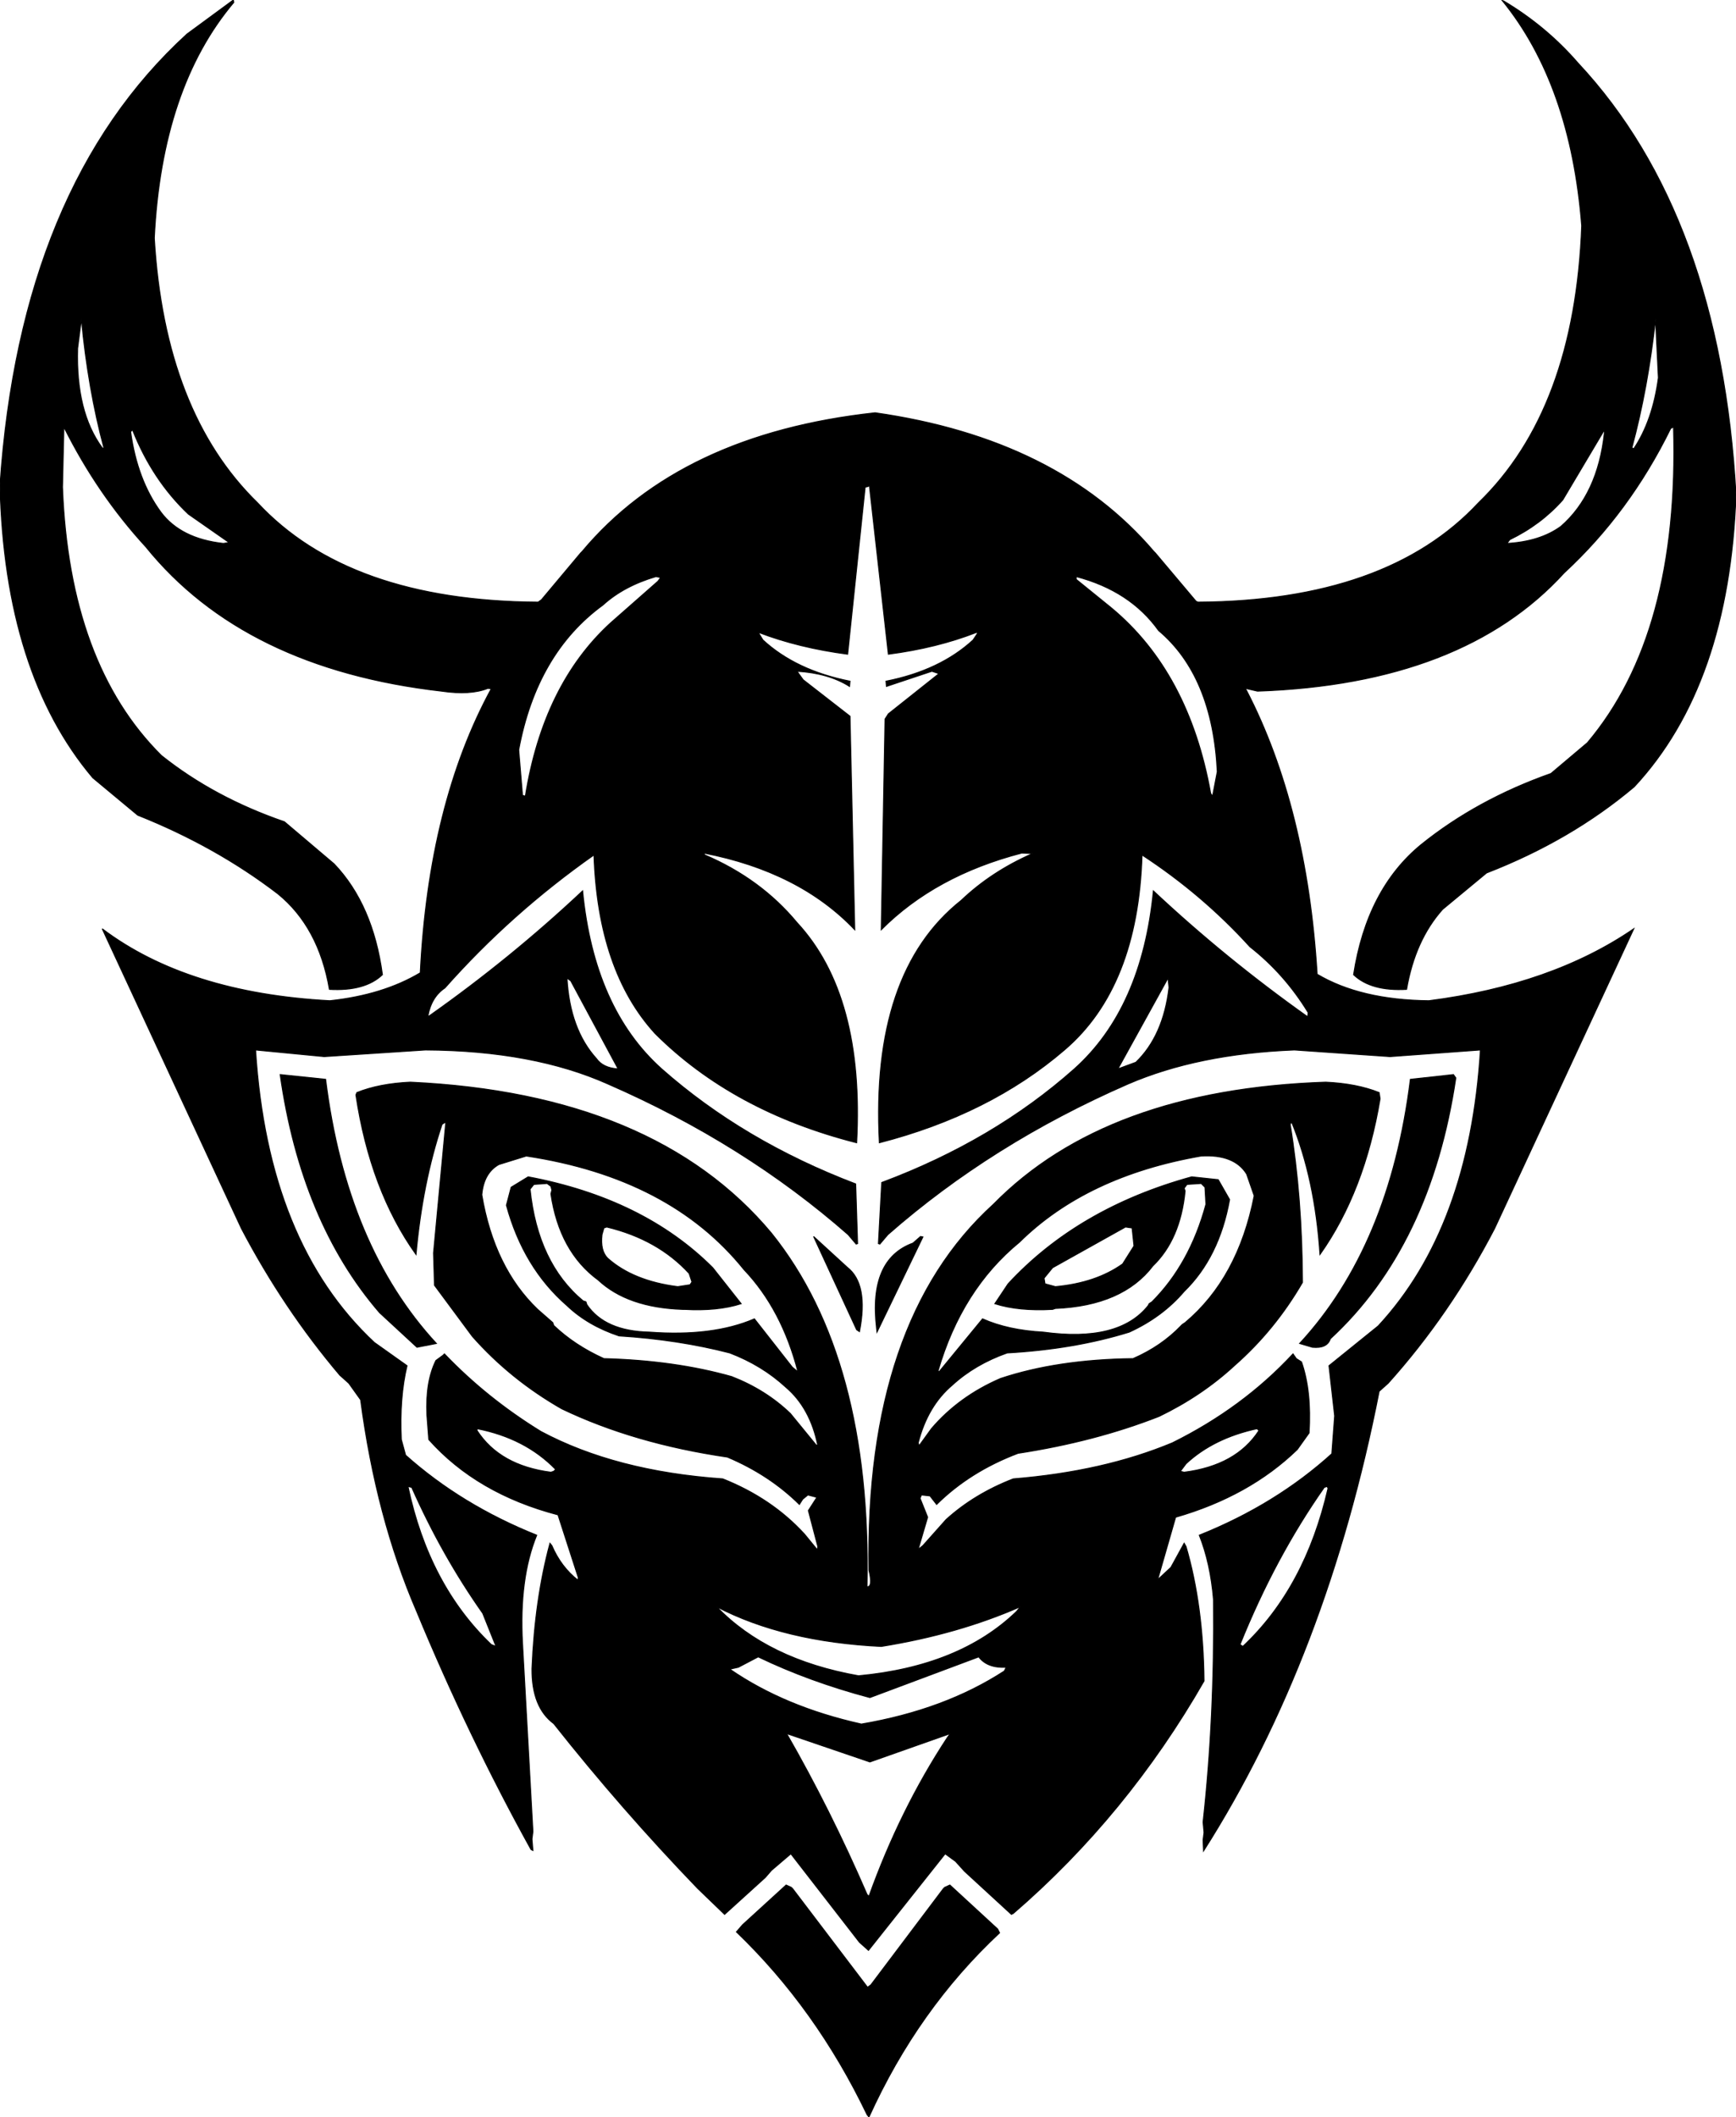
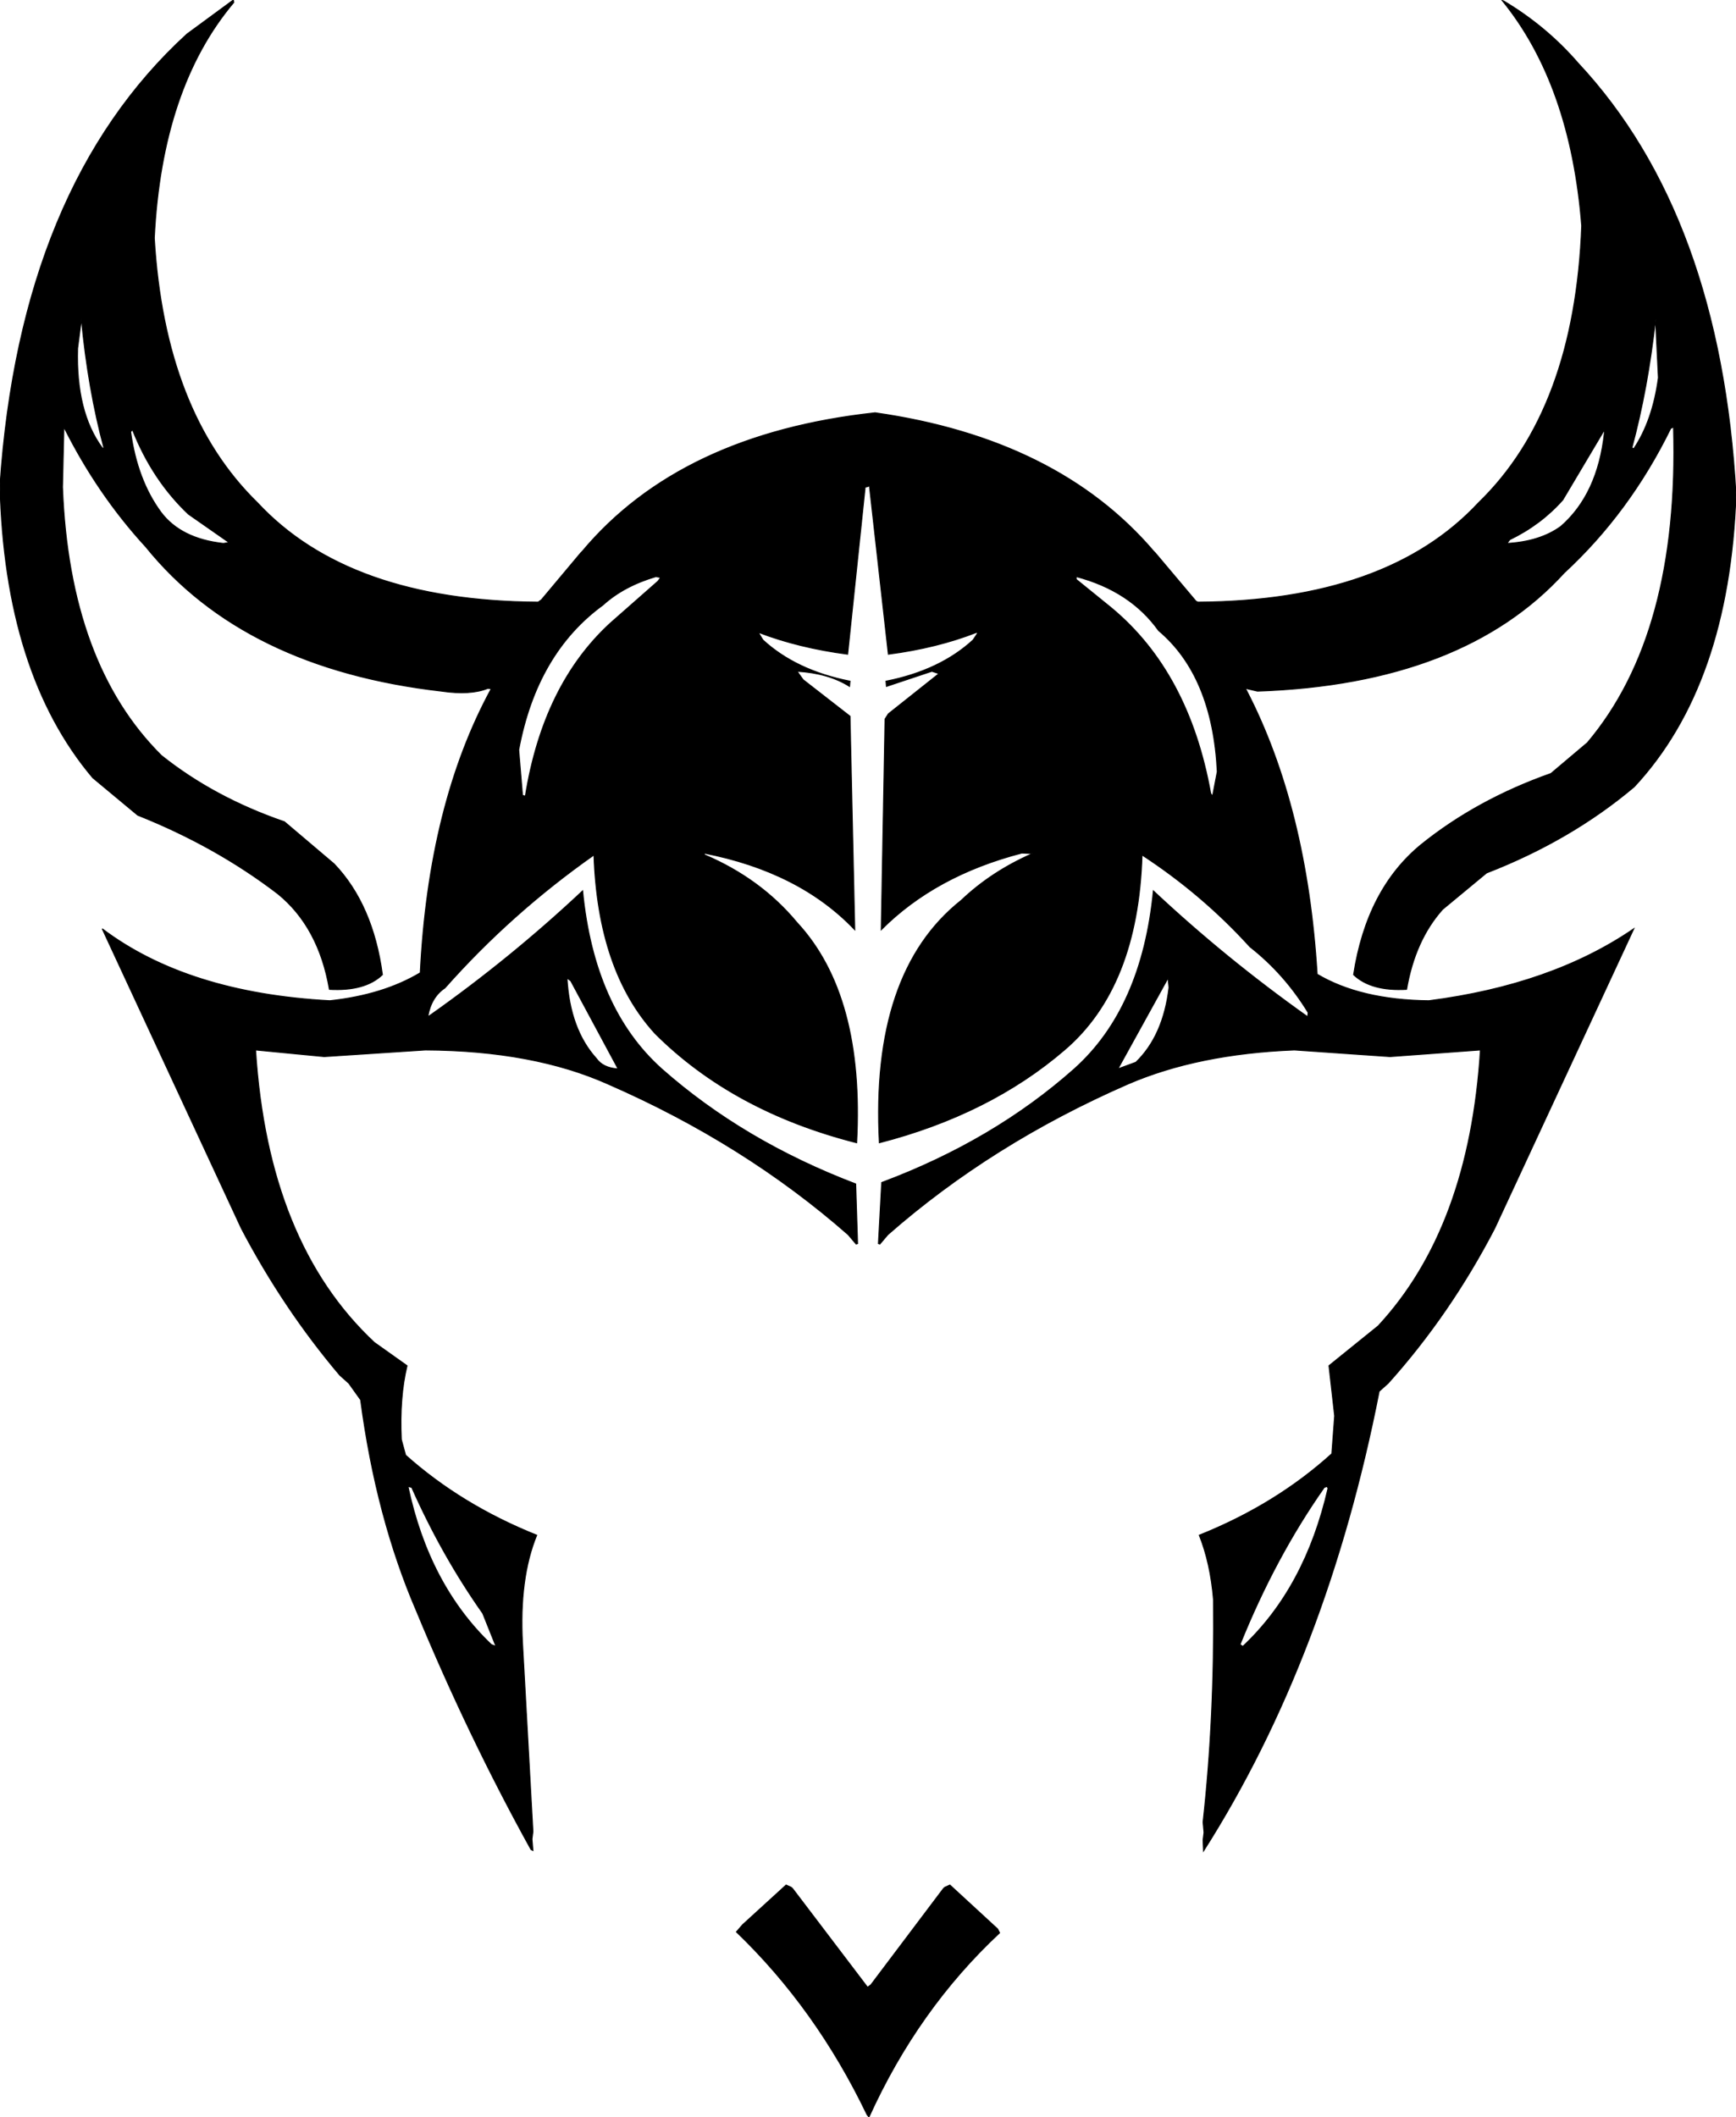
<svg xmlns="http://www.w3.org/2000/svg" width="1834" height="2236" version="1.1" desc="Created with decorsvg.com converter" viewBox="107 84 1834 2236">
  <path fill="rgb(0,0,0)" stroke="rgb(1,1,1)" stroke-width="1" opacity="1" d="M 353.5 84 L 354 86.5 Q 277.8 176.8 270 335.5 Q 280.9 519.4 379 615 Q 475.5 718.8 675.5 720 L 679 717.5 L 720.5 668 L 722 666.5 Q 825.9 542.4 1031.5 520 Q 1224.5 547.5 1326 666.5 L 1327.5 668 L 1370.5 719 L 1372.5 720 Q 1572.5 718.8 1669 615 Q 1770.8 516.5 1778 322.5 Q 1766.3 173.2 1694 84.5 L 1695.5 85 Q 1740.6 111.9 1774 150.5 Q 1924.5 311.5 1941 606.5 Q 1933.8 807.3 1833.5 915 Q 1766.5 971.5 1677.5 1006 L 1631 1044.5 Q 1601.9 1077.1 1593 1129 Q 1555.5 1131.1 1537 1113.5 Q 1551 1023 1608.5 976 Q 1667.2 928.7 1745.5 901 L 1784 868.5 Q 1881.4 753.2 1875 535 L 1872 536.5 Q 1828.4 625.4 1759.5 689 Q 1652.5 806.5 1435.5 814 L 1422.5 811 L 1424 813.5 Q 1487.7 936.8 1498.5 1113 Q 1544.3 1140.2 1616.5 1141 Q 1746.4 1124.3 1833 1065 L 1686 1381.5 Q 1638.8 1472.3 1573.5 1545 L 1564 1553.5 Q 1508.9 1833.9 1378.5 2039 L 1378 2027.5 L 1379 2019.5 L 1378 2008.5 Q 1390.3 1897.8 1389 1773.5 Q 1385.8 1735.2 1374 1705.5 Q 1454.7 1673.2 1514 1619.5 L 1517 1579.5 L 1511 1526.5 L 1563 1484.5 Q 1659.4 1380.6 1671 1193 L 1575.5 1200 L 1474.5 1193 Q 1372.5 1197 1298.5 1229 Q 1154.6 1291.8 1045 1388 L 1036.5 1398 L 1035 1397.5 L 1038.5 1333 Q 1156.7 1288.8 1242 1213 Q 1313.4 1149.1 1325.5 1025 Q 1401.9 1096.6 1488.5 1158 L 1489 1153.5 Q 1464.2 1112.8 1427.5 1084 Q 1377.3 1028.7 1313.5 987 Q 1309.2 1126.7 1231.5 1193 Q 1152.3 1261 1036 1291 Q 1026.7 1110.9 1122.5 1035 Q 1154.5 1004.5 1198 985.5 L 1186.5 985 Q 1095.1 1008.7 1038 1066 L 1042 843.5 L 1045.5 838 L 1099 795.5 L 1091.5 793 L 1043.5 809 L 1043 803.5 Q 1100 792.2 1135 760 L 1140 752.5 L 1138.5 752 Q 1096.8 768.3 1045.5 775 L 1025.5 597 L 1023.5 598 L 1021 598.5 L 1002.5 775 Q 950.8 768.2 908.5 752 L 909 753.5 L 913 760 Q 948 792.2 1005 803.5 L 1004.5 809 Q 982.4 795 949 793 L 955.5 802 L 1005 840.5 L 1010 1066 Q 951.6 1004.6 850.5 985 L 851.5 987 Q 910.7 1012.3 949 1058.5 Q 1020.3 1135.4 1012 1291 Q 881.4 1257.8 799 1175.5 Q 738.6 1109.4 734.5 987 Q 647 1048.5 577 1127.5 Q 562.6 1137.1 559 1157.5 L 560.5 1157 Q 646.7 1096.2 722.5 1025 Q 734.6 1149.1 806 1213 Q 892.3 1289.3 1011 1334.5 L 1013 1397.5 L 1011.5 1398 L 1003 1388 Q 893.4 1291.8 749.5 1229 Q 670.4 1193.6 556.5 1193 L 449.5 1200 L 377 1193 Q 389.9 1396.9 502.5 1502 L 537 1526.5 Q 528.9 1560.4 531 1604.5 L 535.5 1621 Q 594.4 1673.6 674 1705.5 Q 655.3 1751.3 659 1819.5 L 670 2018.5 L 669 2026.5 L 670 2038.5 L 668 2037.5 Q 601.6 1917.4 547 1785.5 Q 504.5 1687 488 1562.5 L 475.5 1545 L 466 1536.5 Q 406.6 1466.4 362 1381.5 L 215 1065 Q 305 1132.9 455.5 1141 Q 511.9 1134.9 551 1111.5 Q 559.9 932.9 626 811.5 L 622.5 811 Q 604 818.5 573.5 814 Q 364.9 790.1 261 661.5 Q 210 606 174.5 535 L 173 598.5 Q 180.1 785.4 277.5 882 Q 333.1 926.4 407.5 952 L 460 996.5 Q 501 1039.5 511 1113.5 Q 492.5 1131.1 455 1129 Q 443.7 1063.1 400.5 1028 Q 335.1 977.9 252.5 945 L 205 905.5 Q 111.8 795.2 107 596.5 Q 128.5 281 304.5 120 L 353.5 84 Z M 193 421 L 189 452 Q 187 519 215 557 L 217 558 Q 200 495 193 421 Z M 1856 421 Q 1848 494 1831 557 L 1833 558 Q 1853 528 1859 483 L 1856 421 Z M 247 538 L 245 540 Q 252 591 277 625 Q 298 653 343 658 L 349 657 L 306 627 Q 268 591 247 538 Z M 1802 538 L 1758 612 Q 1735 638 1702 654 L 1699 658 Q 1734 656 1756 640 Q 1795 606 1802 541 L 1802 538 Z M 800 693 Q 766 703 744 723 Q 674 774 655 876 L 659 924 L 662 925 Q 681 807 752 742 L 802 698 L 805 694 L 800 693 Z M 1244 693 L 1244 696 L 1281 726 Q 1363 794 1386 922 L 1388 925 L 1393 899 Q 1388 798 1331 750 Q 1301 708 1244 693 Z M 706 1117 Q 709 1171 737 1202 Q 744 1212 760 1213 L 710 1120 L 706 1117 Z M 1341 1117 L 1288 1213 L 1307 1206 Q 1336 1178 1342 1127 L 1341 1117 Z M 538 1654 Q 560 1758 626 1821 L 631 1823 L 617 1788 Q 574 1727 542 1655 L 538 1654 Z M 1509 1654 L 1506 1655 Q 1454 1729 1417 1821 L 1420 1823 Q 1486 1761 1510 1656 L 1509 1654 Z " />
-   <path fill="rgb(0,0,0)" stroke="rgb(1,1,1)" stroke-width="1" opacity="1" d="M 403 1219 L 451 1224 Q 472.9 1400.1 568 1503 L 547.5 1507 L 508 1470.5 Q 425.2 1374.6 403 1219 Z " />
-   <path fill="rgb(0,0,0)" stroke="rgb(1,1,1)" stroke-width="1" opacity="1" d="M 1642.5 1219 L 1645 1222.5 Q 1618.5 1400 1512.5 1498 Q 1509 1508.5 1493.5 1507 L 1480 1503 Q 1575.1 1400.1 1597 1224 L 1642.5 1219 Z " />
-   <path fill="rgb(0,0,0)" stroke="rgb(1,1,1)" stroke-width="1" opacity="1" d="M 540.5 1227 Q 798.9 1239.1 922 1386.5 Q 1027.9 1518.3 1023 1760 Q 1029.3 1760.4 1025 1742.5 Q 1020.8 1479.3 1156.5 1356 Q 1275.4 1234.9 1507.5 1227 Q 1540.3 1228.5 1564 1238 L 1565 1244.5 Q 1548.7 1342.2 1501.5 1409 Q 1496.2 1329.3 1471.5 1269 L 1470 1271.5 Q 1482.7 1348.8 1483 1438.5 Q 1453.8 1488.8 1411.5 1526 Q 1376.7 1558.2 1331.5 1580 Q 1264 1606.5 1182.5 1619 Q 1131.7 1638.2 1096.5 1673 L 1089.5 1664 L 1080.5 1663 L 1079 1666.5 L 1087 1686.5 L 1077 1720.5 L 1082 1716.5 L 1106.5 1689 Q 1136.4 1661.9 1177.5 1646 Q 1272.8 1638.3 1345.5 1608 Q 1419.9 1571.2 1473 1514 L 1476.5 1519 L 1482 1522.5 Q 1492.7 1553.3 1490 1597.5 L 1477.5 1615 Q 1426.7 1664.2 1349 1686.5 L 1330 1752.5 L 1344 1739.5 L 1358 1714 L 1360 1717.5 Q 1378.2 1779.8 1379 1859.5 Q 1297.5 2001.5 1177.5 2105 L 1175.5 2106 L 1126 2060.5 L 1116.5 2050 L 1105.5 2042 L 1024.5 2144 L 1015 2135.5 L 942.5 2042 L 922 2059.5 L 915.5 2067 L 872.5 2106 L 844 2078.5 Q 764 1995.5 692 1904.5 Q 668.7 1887.3 669 1846.5 Q 672 1773.2 688 1714 L 690 1716.5 Q 699.6 1738.9 717.5 1753 L 718 1750.5 L 696.5 1684 Q 610.9 1661.6 560 1604.5 L 558 1578.5 Q 556.4 1543.4 567.5 1521 L 575 1515.5 L 576.5 1514 Q 621.5 1561 678.5 1596 Q 757.4 1638.1 870.5 1646 Q 922.4 1666.6 957 1704.5 L 970.5 1721 L 971 1717.5 L 961 1679.5 L 970 1665.5 L 960.5 1663 L 955 1667.5 L 951.5 1673 Q 919.8 1641.7 875.5 1623 Q 776.9 1608.6 700.5 1572 Q 646.1 1540.9 606 1495.5 L 566 1441.5 L 565 1407.5 L 578 1269 L 574 1271.5 Q 553.3 1333.3 546.5 1409 Q 498.2 1341.3 483 1240.5 L 484 1238 Q 507.7 1228.5 540.5 1227 Z M 663 1305 L 634 1314 Q 618 1323 616 1346 Q 629 1423 675 1467 L 691 1481 L 692 1484 Q 714 1505 745 1519 Q 820 1521 880 1538 Q 916 1552 942 1577 L 969 1610 L 971 1611 Q 963 1571 937 1549 Q 912 1526 878 1513 Q 824 1499 761 1495 Q 728 1484 706 1463 Q 660 1423 642 1357 L 647 1338 L 665 1327 Q 787 1350 860 1423 L 890 1461 Q 865 1469 830 1467 L 828 1467 Q 770 1465 739 1436 Q 698 1406 689 1345 L 690 1341 L 689 1337 L 685 1334 L 671 1335 L 667 1340 Q 675 1418 723 1458 L 726 1459 L 727 1462 Q 746 1490 793 1491 Q 860 1496 904 1477 L 944 1528 L 950 1533 Q 933 1467 893 1425 Q 815 1328 663 1305 Z M 1376 1305 Q 1255 1326 1184 1396 Q 1123 1446 1098 1532 L 1099 1533 L 1145 1477 Q 1172 1489 1209 1491 Q 1289 1502 1320 1463 L 1321 1461 L 1324 1459 Q 1364 1419 1381 1356 L 1380 1338 L 1376 1334 L 1361 1335 L 1358 1339 L 1359 1342 Q 1354 1393 1325 1421 Q 1293 1463 1222 1466 L 1219 1467 Q 1183 1469 1158 1461 L 1172 1440 Q 1246 1360 1366 1327 L 1394 1330 L 1406 1351 Q 1395 1412 1358 1448 Q 1335 1475 1300 1491 Q 1242 1509 1171 1513 Q 1137 1525 1113 1547 Q 1087 1569 1077 1608 L 1078 1611 L 1091 1593 Q 1120 1559 1164 1540 Q 1224 1520 1304 1519 Q 1334 1506 1355 1484 L 1356 1483 L 1359 1481 Q 1415 1434 1432 1347 L 1424 1324 Q 1411 1303 1376 1305 Z M 748 1380 L 745 1381 L 743 1388 Q 741 1405 749 1413 Q 776 1437 823 1443 L 836 1441 L 838 1438 L 835 1429 Q 802 1393 748 1380 Z M 1296 1380 L 1219 1423 L 1210 1434 L 1211 1440 L 1222 1443 Q 1265 1439 1293 1419 L 1305 1400 L 1303 1381 L 1296 1380 Z M 611 1593 L 611 1595 Q 635 1632 689 1639 L 692 1638 L 694 1636 Q 662 1603 611 1593 Z M 1435 1593 Q 1389 1603 1360 1630 L 1354 1638 L 1358 1639 Q 1413 1632 1437 1595 L 1435 1593 Z M 864 1781 Q 918 1837 1014 1854 Q 1121 1844 1181 1786 L 1185 1781 Q 1119 1810 1038 1823 Q 935 1818 864 1781 Z M 908 1834 L 887 1845 L 878 1847 Q 936 1887 1017 1905 Q 1105 1890 1168 1849 L 1170 1845 Q 1150 1846 1141 1834 L 1026 1877 Q 962 1860 908 1834 Z M 938 1915 Q 984 1995 1023 2085 L 1025 2087 Q 1058 1995 1108 1919 L 1111 1915 L 1026 1945 L 938 1915 Z " />
-   <path fill="rgb(0,0,0)" stroke="rgb(1,1,1)" stroke-width="1" opacity="1" d="M 966.5 1390 L 1002 1422.5 Q 1024.8 1440.2 1015 1490.5 L 1012 1488.5 L 966.5 1390 Z " />
-   <path fill="rgb(0,0,0)" stroke="rgb(1,1,1)" stroke-width="1" opacity="1" d="M 1079.5 1390 L 1082 1390.5 L 1033.5 1491 L 1033 1486.5 Q 1024.6 1414.1 1071.5 1397 L 1079.5 1390 Z " />
  <path fill="rgb(0,0,0)" stroke="rgb(1,1,1)" stroke-width="1" opacity="1" d="M 937.5 2075 L 943 2077.5 L 944.5 2079 L 1023.5 2183 L 1027 2180.5 L 1103.5 2079 L 1105 2077.5 L 1110.5 2075 L 1161 2121.5 L 1163 2125.5 Q 1076.7 2206 1025 2320 L 1023 2317.5 Q 969.4 2205.6 885 2124.5 L 891.5 2117 L 937.5 2075 Z " />
</svg>